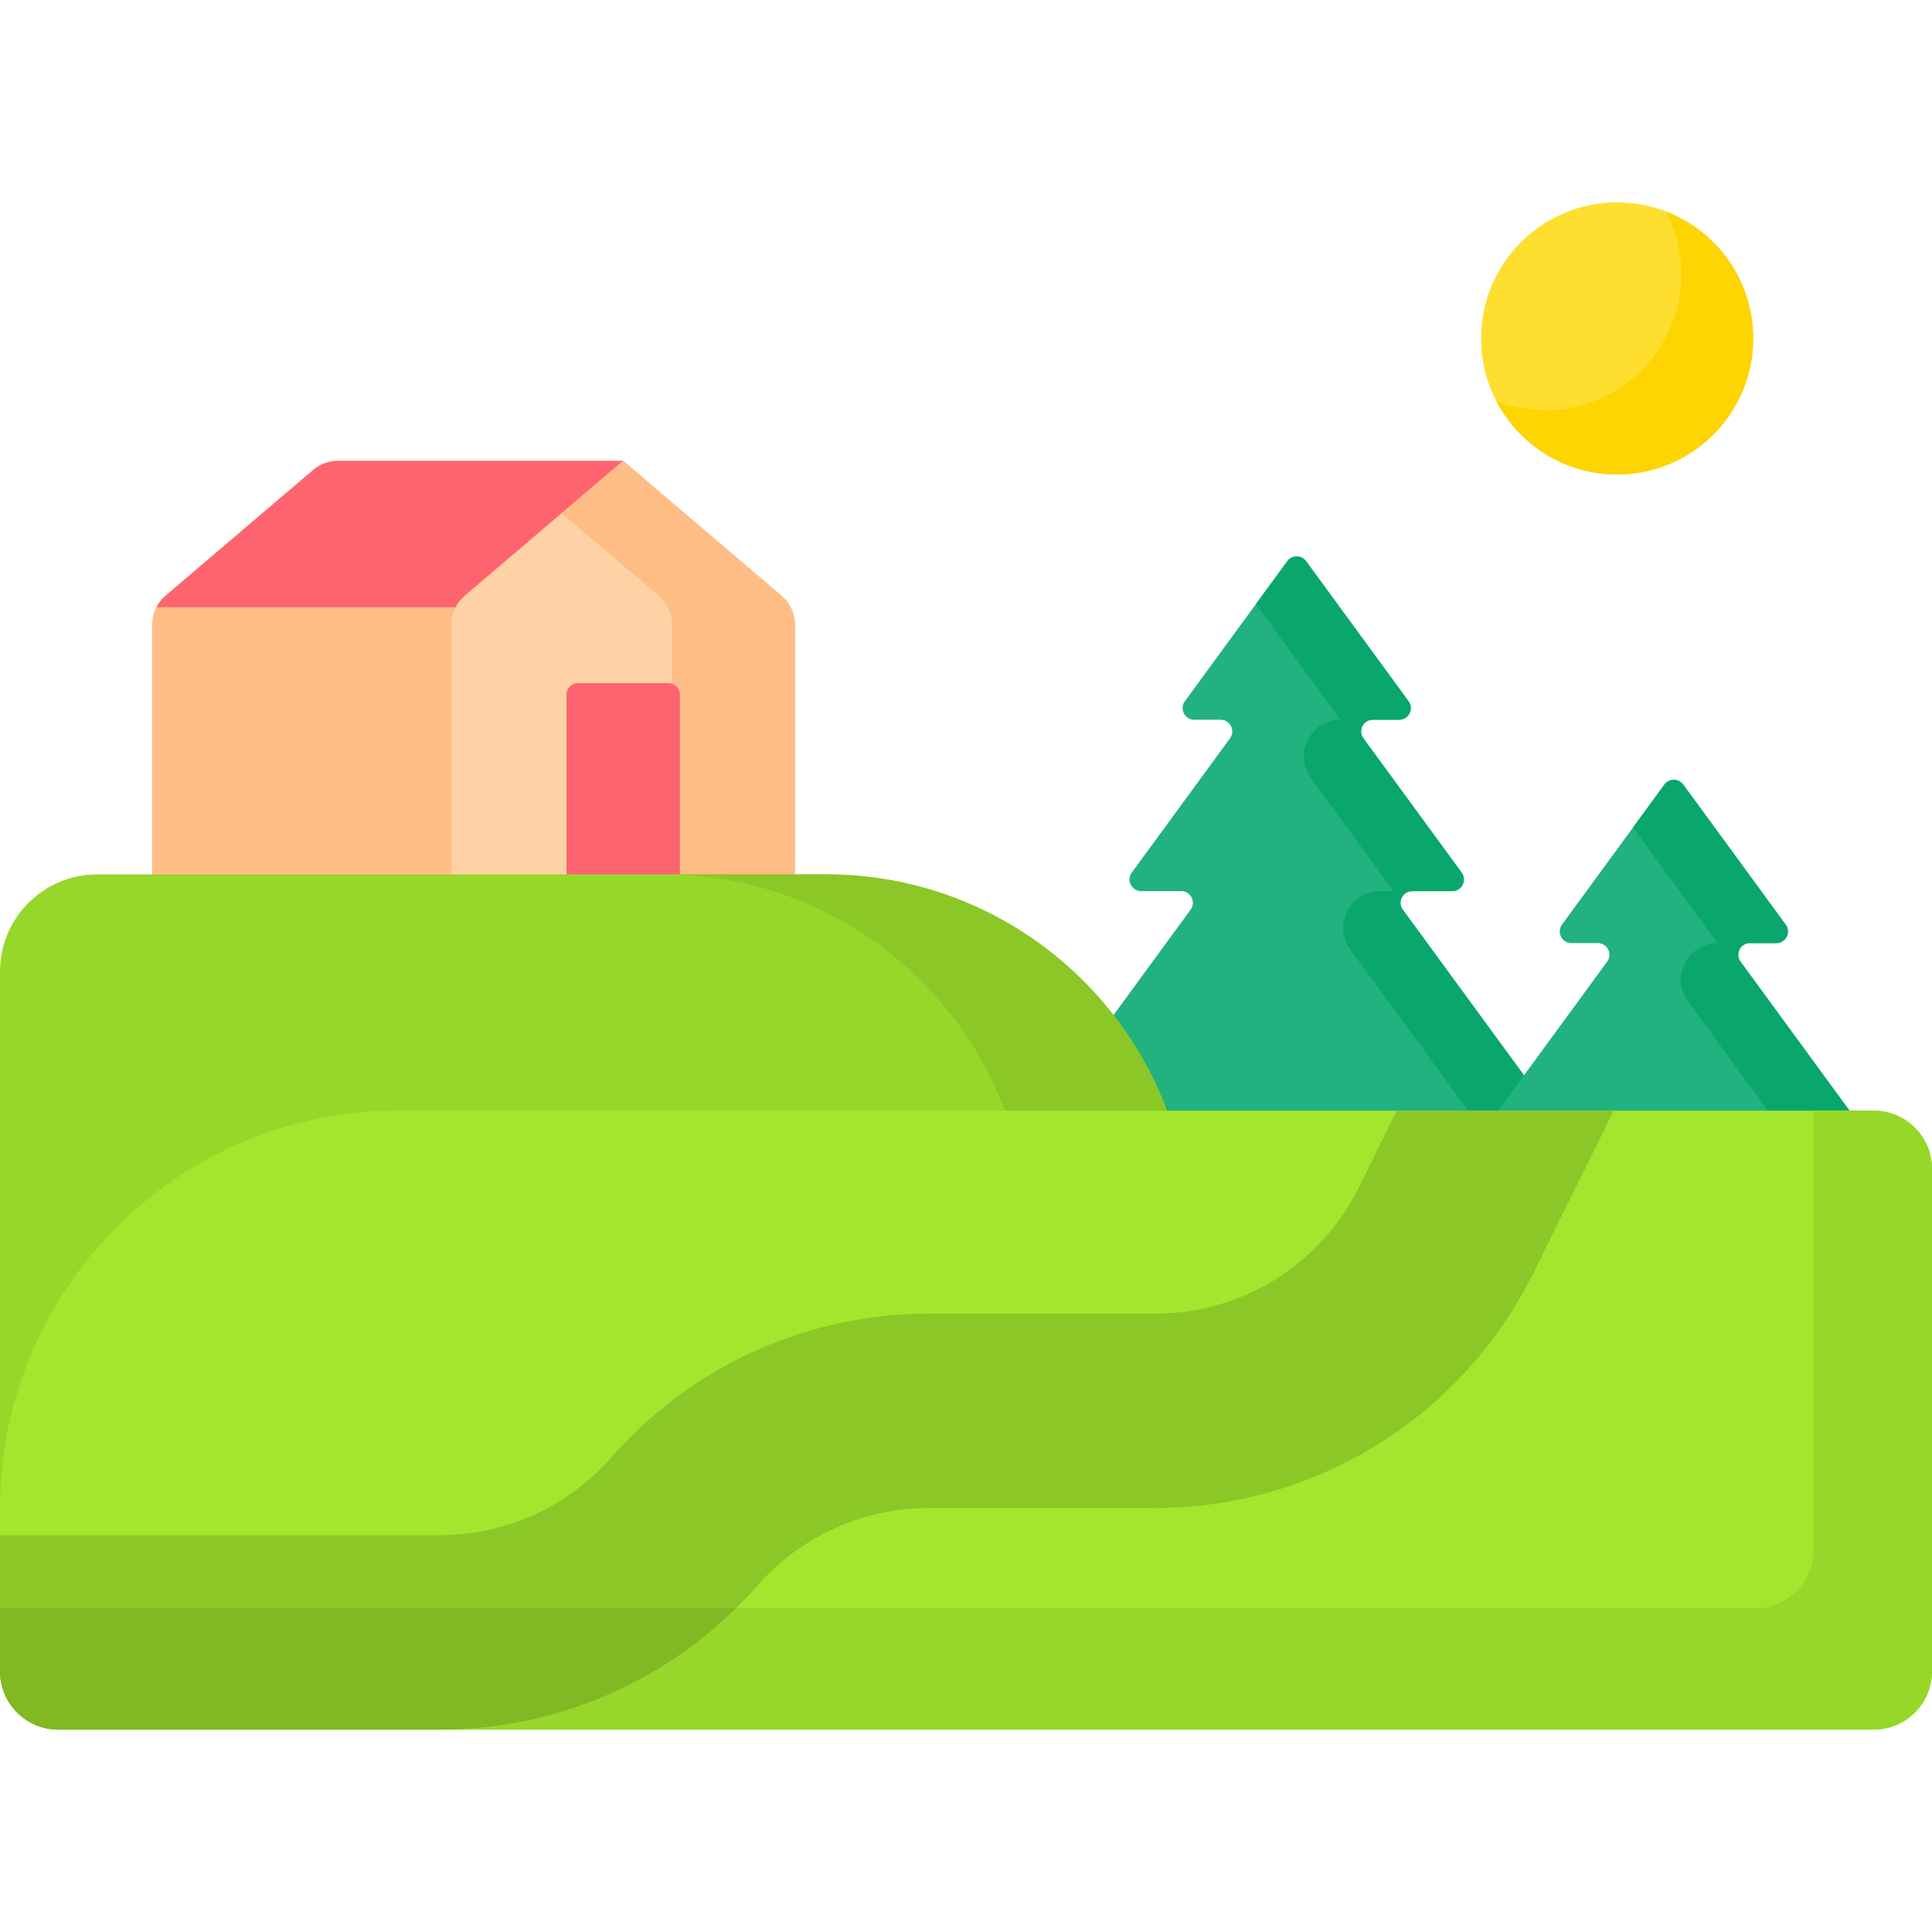
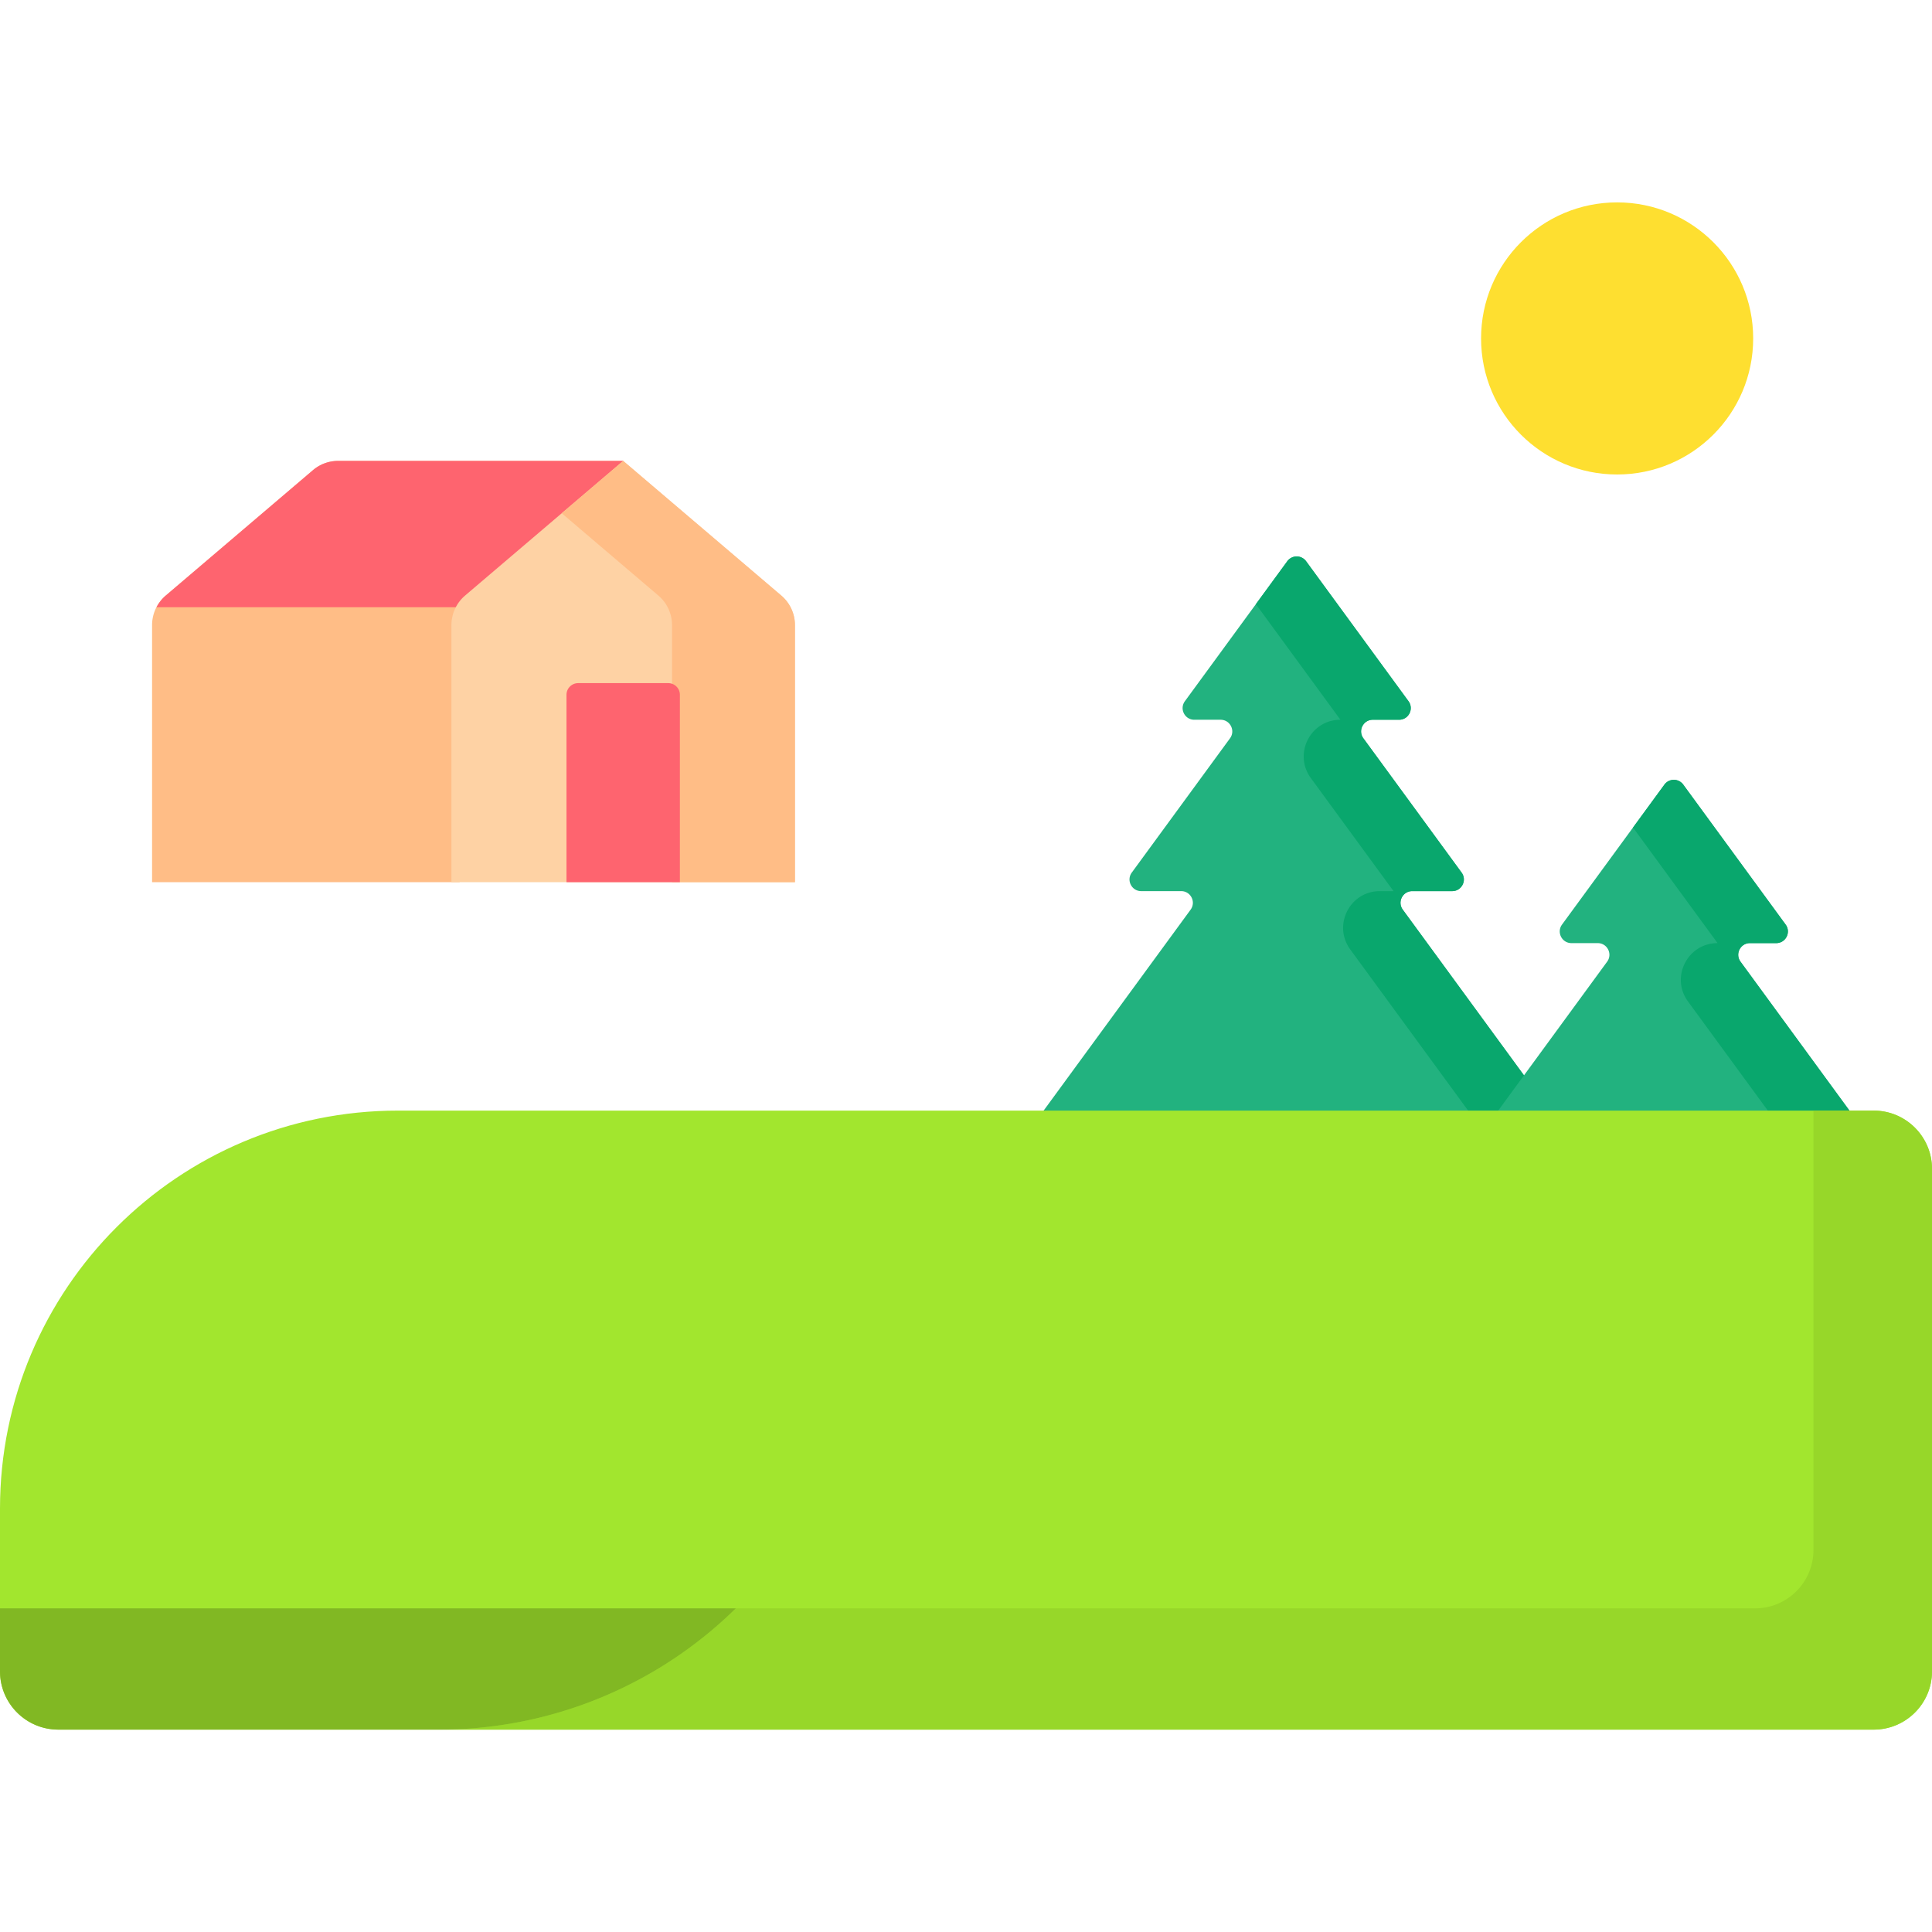
<svg xmlns="http://www.w3.org/2000/svg" version="1.1" width="512" height="512" x="0" y="0" viewBox="0 0 512 512" style="enable-background:new 0 0 512 512" xml:space="preserve" class="">
  <g>
    <path fill="#22b27f" d="m411.461 295.352-39.706-54.28c-1.494-2.042-.035-4.915 2.494-4.915h10.598c2.53 0 3.988-2.873 2.494-4.915l-26.031-35.585c-1.494-2.042-.035-4.915 2.494-4.915h6.97c2.53 0 3.988-2.873 2.494-4.915l-27.136-37.096a3.09 3.09 0 0 0-4.989 0l-27.136 37.096c-1.494 2.042-.035 4.915 2.494 4.915h6.97c2.53 0 3.988 2.873 2.494 4.915l-26.031 35.585c-1.494 2.042-.035 4.915 2.494 4.915h10.598c2.53 0 3.988 2.873 2.494 4.915l-39.706 54.28z" opacity="1" data-original="#22b27f" class="" />
    <path fill="#09a76d" d="m347.387 206.197 21.916 29.96h-3.629c-7.955 0-12.54 9.035-7.844 15.456l31.242 42.709h21.634l-38.952-53.249c-1.494-2.042-.035-4.915 2.494-4.915h10.598c2.53 0 3.988-2.873 2.494-4.915l-26.031-35.586c-1.494-2.042-.035-4.915 2.494-4.915h6.97c2.53 0 3.988-2.873 2.494-4.915l-27.136-37.096a3.09 3.09 0 0 0-4.989 0l-8.323 11.377 22.409 30.635c-7.952-.002-12.537 9.034-7.841 15.454z" opacity="1" data-original="#09a76d" />
    <path fill="#22b27f" d="M396.284 295.352h94.598l-29.627-40.501c-1.494-2.042-.035-4.915 2.494-4.915h6.97c2.53 0 3.988-2.873 2.494-4.915l-27.136-37.096a3.09 3.09 0 0 0-4.989 0l-27.136 37.096c-1.494 2.042-.035 4.915 2.494 4.915h6.97c2.53 0 3.988 2.873 2.494 4.915z" opacity="1" data-original="#22b27f" class="" />
    <path fill="#09a76d" d="m447.331 265.392 21.163 28.93h21.634l-28.873-39.47c-1.494-2.042-.035-4.915 2.494-4.915h6.97c2.53 0 3.988-2.873 2.494-4.915l-27.136-37.096a3.09 3.09 0 0 0-4.989 0l-8.322 11.377 22.409 30.635c-7.955-.002-12.54 9.034-7.844 15.454z" opacity="1" data-original="#09a76d" />
    <path fill="#ffbd86" d="M121.811 233.787v-67.111c0-3.019 1.324-5.885 3.622-7.843l38.614-32.89 1.105-3.803H89.614c-2.448 0-4.816.872-6.68 2.459l-39.011 33.228a10.302 10.302 0 0 0-3.622 7.843v68.118h81.51z" opacity="1" data-original="#ffbd86" class="" />
    <path fill="#fe646f" d="M43.924 157.827a10.292 10.292 0 0 0-2.441 3.085h81.51l41.054-34.969 1.105-3.803H89.614c-2.448 0-4.816.872-6.68 2.459z" opacity="1" data-original="#fe646f" class="" />
    <path fill="#fed2a4" d="M210.672 233.787V165.67c0-3.019-1.324-5.885-3.622-7.843l-41.898-35.687-41.898 35.687a10.302 10.302 0 0 0-3.622 7.843v68.118h91.04z" opacity="1" data-original="#fed2a4" class="" />
-     <path fill="#fed2a4" d="M210.672 233.787V165.67c0-3.019-1.324-5.885-3.622-7.843l-41.898-35.687-41.898 35.687a10.302 10.302 0 0 0-3.622 7.843v68.118h91.04z" opacity="1" data-original="#fed2a4" class="" />
    <path fill="#ffbd86" d="m207.05 157.827-41.898-35.687-16.288 13.873 25.61 21.814a10.302 10.302 0 0 1 3.622 7.843v68.118h32.575V165.67a10.297 10.297 0 0 0-3.621-7.843z" opacity="1" data-original="#ffbd86" class="" />
    <path fill="#fe646f" d="M180.177 233.787v-49.66a3.091 3.091 0 0 0-3.091-3.091h-23.868a3.091 3.091 0 0 0-3.091 3.091v49.66z" opacity="1" data-original="#fe646f" class="" />
-     <path fill="#97d729" d="M105.469 295.352h200.775l3.02-1.03c-13.718-36.567-48.992-62.595-90.35-62.595H25.755C11.531 231.727 0 243.258 0 257.481v142.31l1.035-.353c.191-57.426 46.964-104.086 104.434-104.086z" opacity="1" data-original="#97d729" class="" />
-     <path fill="#8bc727" d="M218.913 231.727h-42.962c41.358 0 76.633 26.028 90.35 62.595l-3.02 1.03h42.962l3.02-1.03c-13.717-36.567-48.991-62.595-90.35-62.595z" opacity="1" data-original="#8bc727" class="" />
    <circle cx="428.555" cy="89.69" r="36.056" fill="#fedf30" opacity="1" data-original="#fedf30" />
-     <path fill="#fed402" d="M441.508 56.04a35.887 35.887 0 0 1 4.045 16.588c0 19.913-16.143 36.056-36.056 36.056-4.567 0-8.932-.858-12.953-2.407 6.005 11.564 18.081 19.469 32.011 19.469 19.913 0 36.056-16.143 36.056-36.056.001-15.347-9.591-28.445-23.103-33.65z" opacity="1" data-original="#fed402" />
    <path fill="#a2e62e" d="M0 399.791v43.123c0 8.534 6.918 15.453 15.453 15.453h481.095c8.534 0 15.453-6.918 15.453-15.453V309.775c0-8.534-6.918-15.453-15.453-15.453H105.469C47.22 294.322 0 341.542 0 399.791z" opacity="1" data-original="#a2e62e" class="" />
    <path fill="#97d729" d="M496.547 294.322h-15.968v116.451c0 8.534-6.918 15.453-15.453 15.453H195.005a111.977 111.977 0 0 1-78.503 32.141h380.045c8.534 0 15.453-6.918 15.453-15.453V309.775c0-8.534-6.918-15.453-15.453-15.453z" opacity="1" data-original="#97d729" class="" />
-     <path fill="#8bc727" d="M15.451 458.367h101.051a111.978 111.978 0 0 0 84.171-38.131 60.462 60.462 0 0 1 45.449-20.59h59.893c20.887 0 41.307-5.823 59.052-16.839s32.023-26.733 41.291-45.451l21.304-43.034h-57.477l-9.991 20.181c-10.271 20.746-31.031 33.634-54.18 33.634h-59.893a111.978 111.978 0 0 0-84.171 38.131 60.462 60.462 0 0 1-45.449 20.59H0v36.056c0 8.534 6.918 15.452 15.451 15.453z" opacity="1" data-original="#8bc727" class="" />
    <path fill="#81b823" d="M0 426.226v16.688c0 8.534 6.918 15.452 15.451 15.453h101.051a111.977 111.977 0 0 0 78.503-32.141z" opacity="1" data-original="#81b823" />
  </g>
</svg>